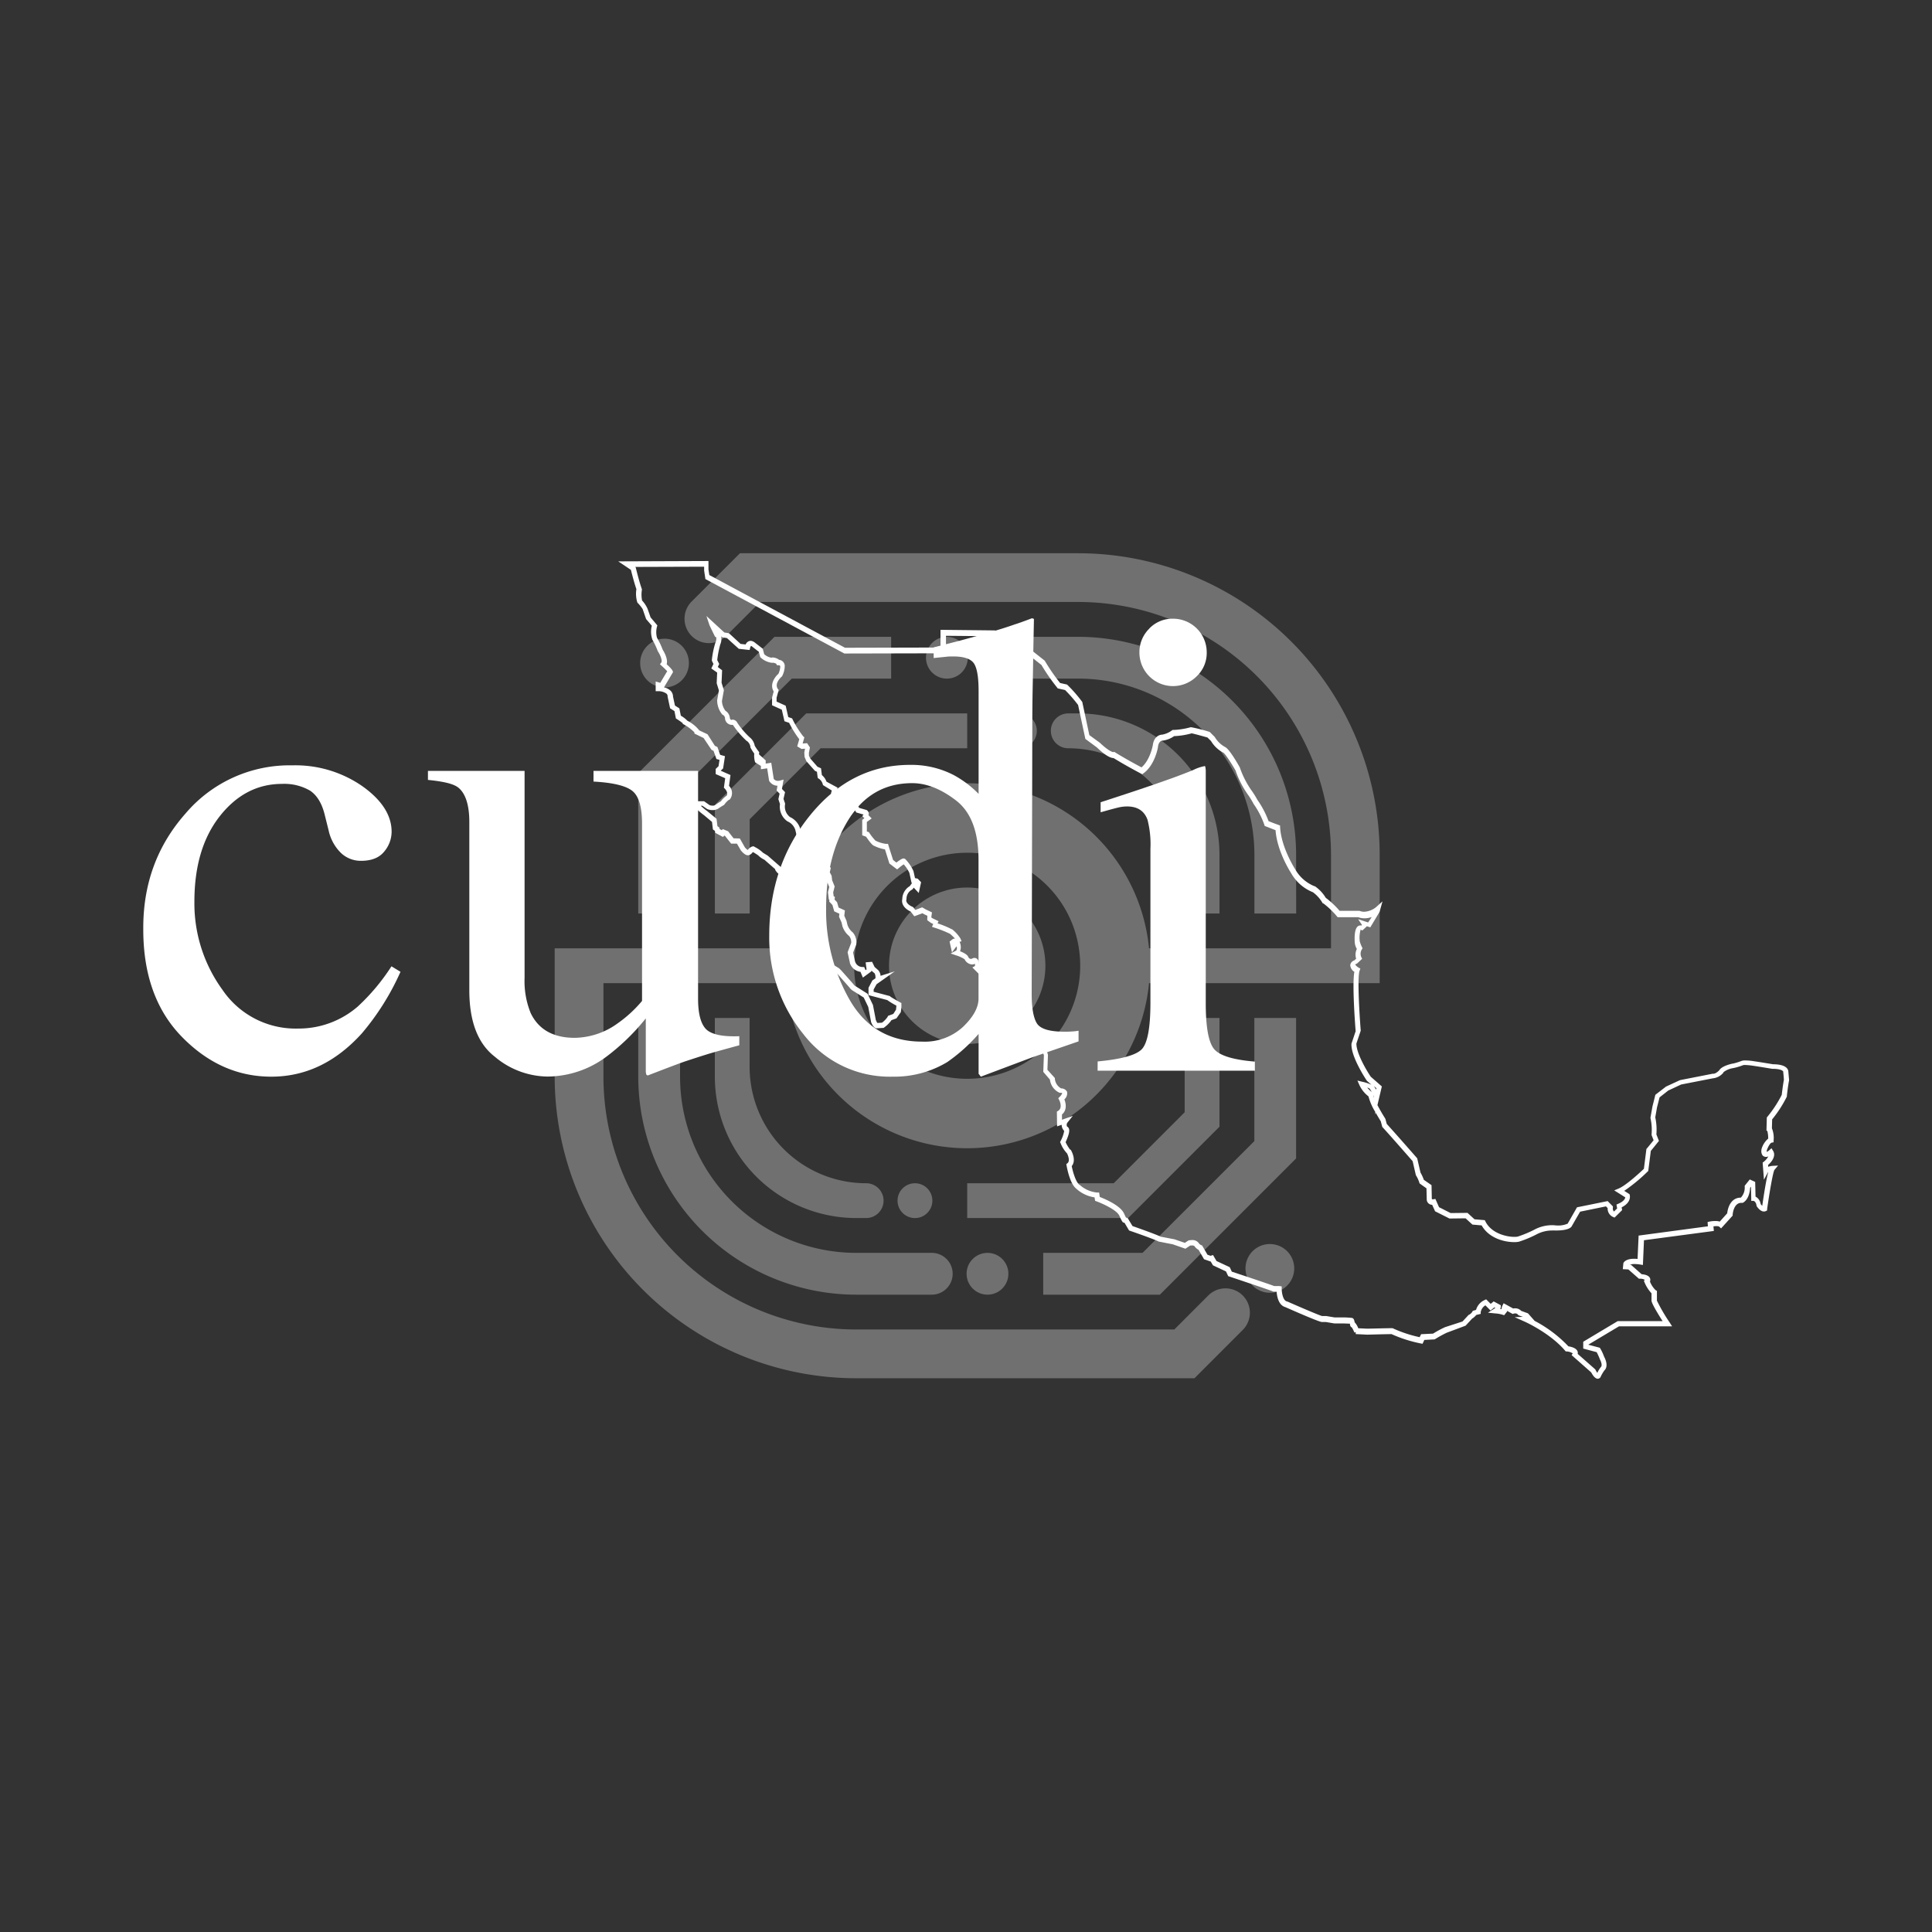
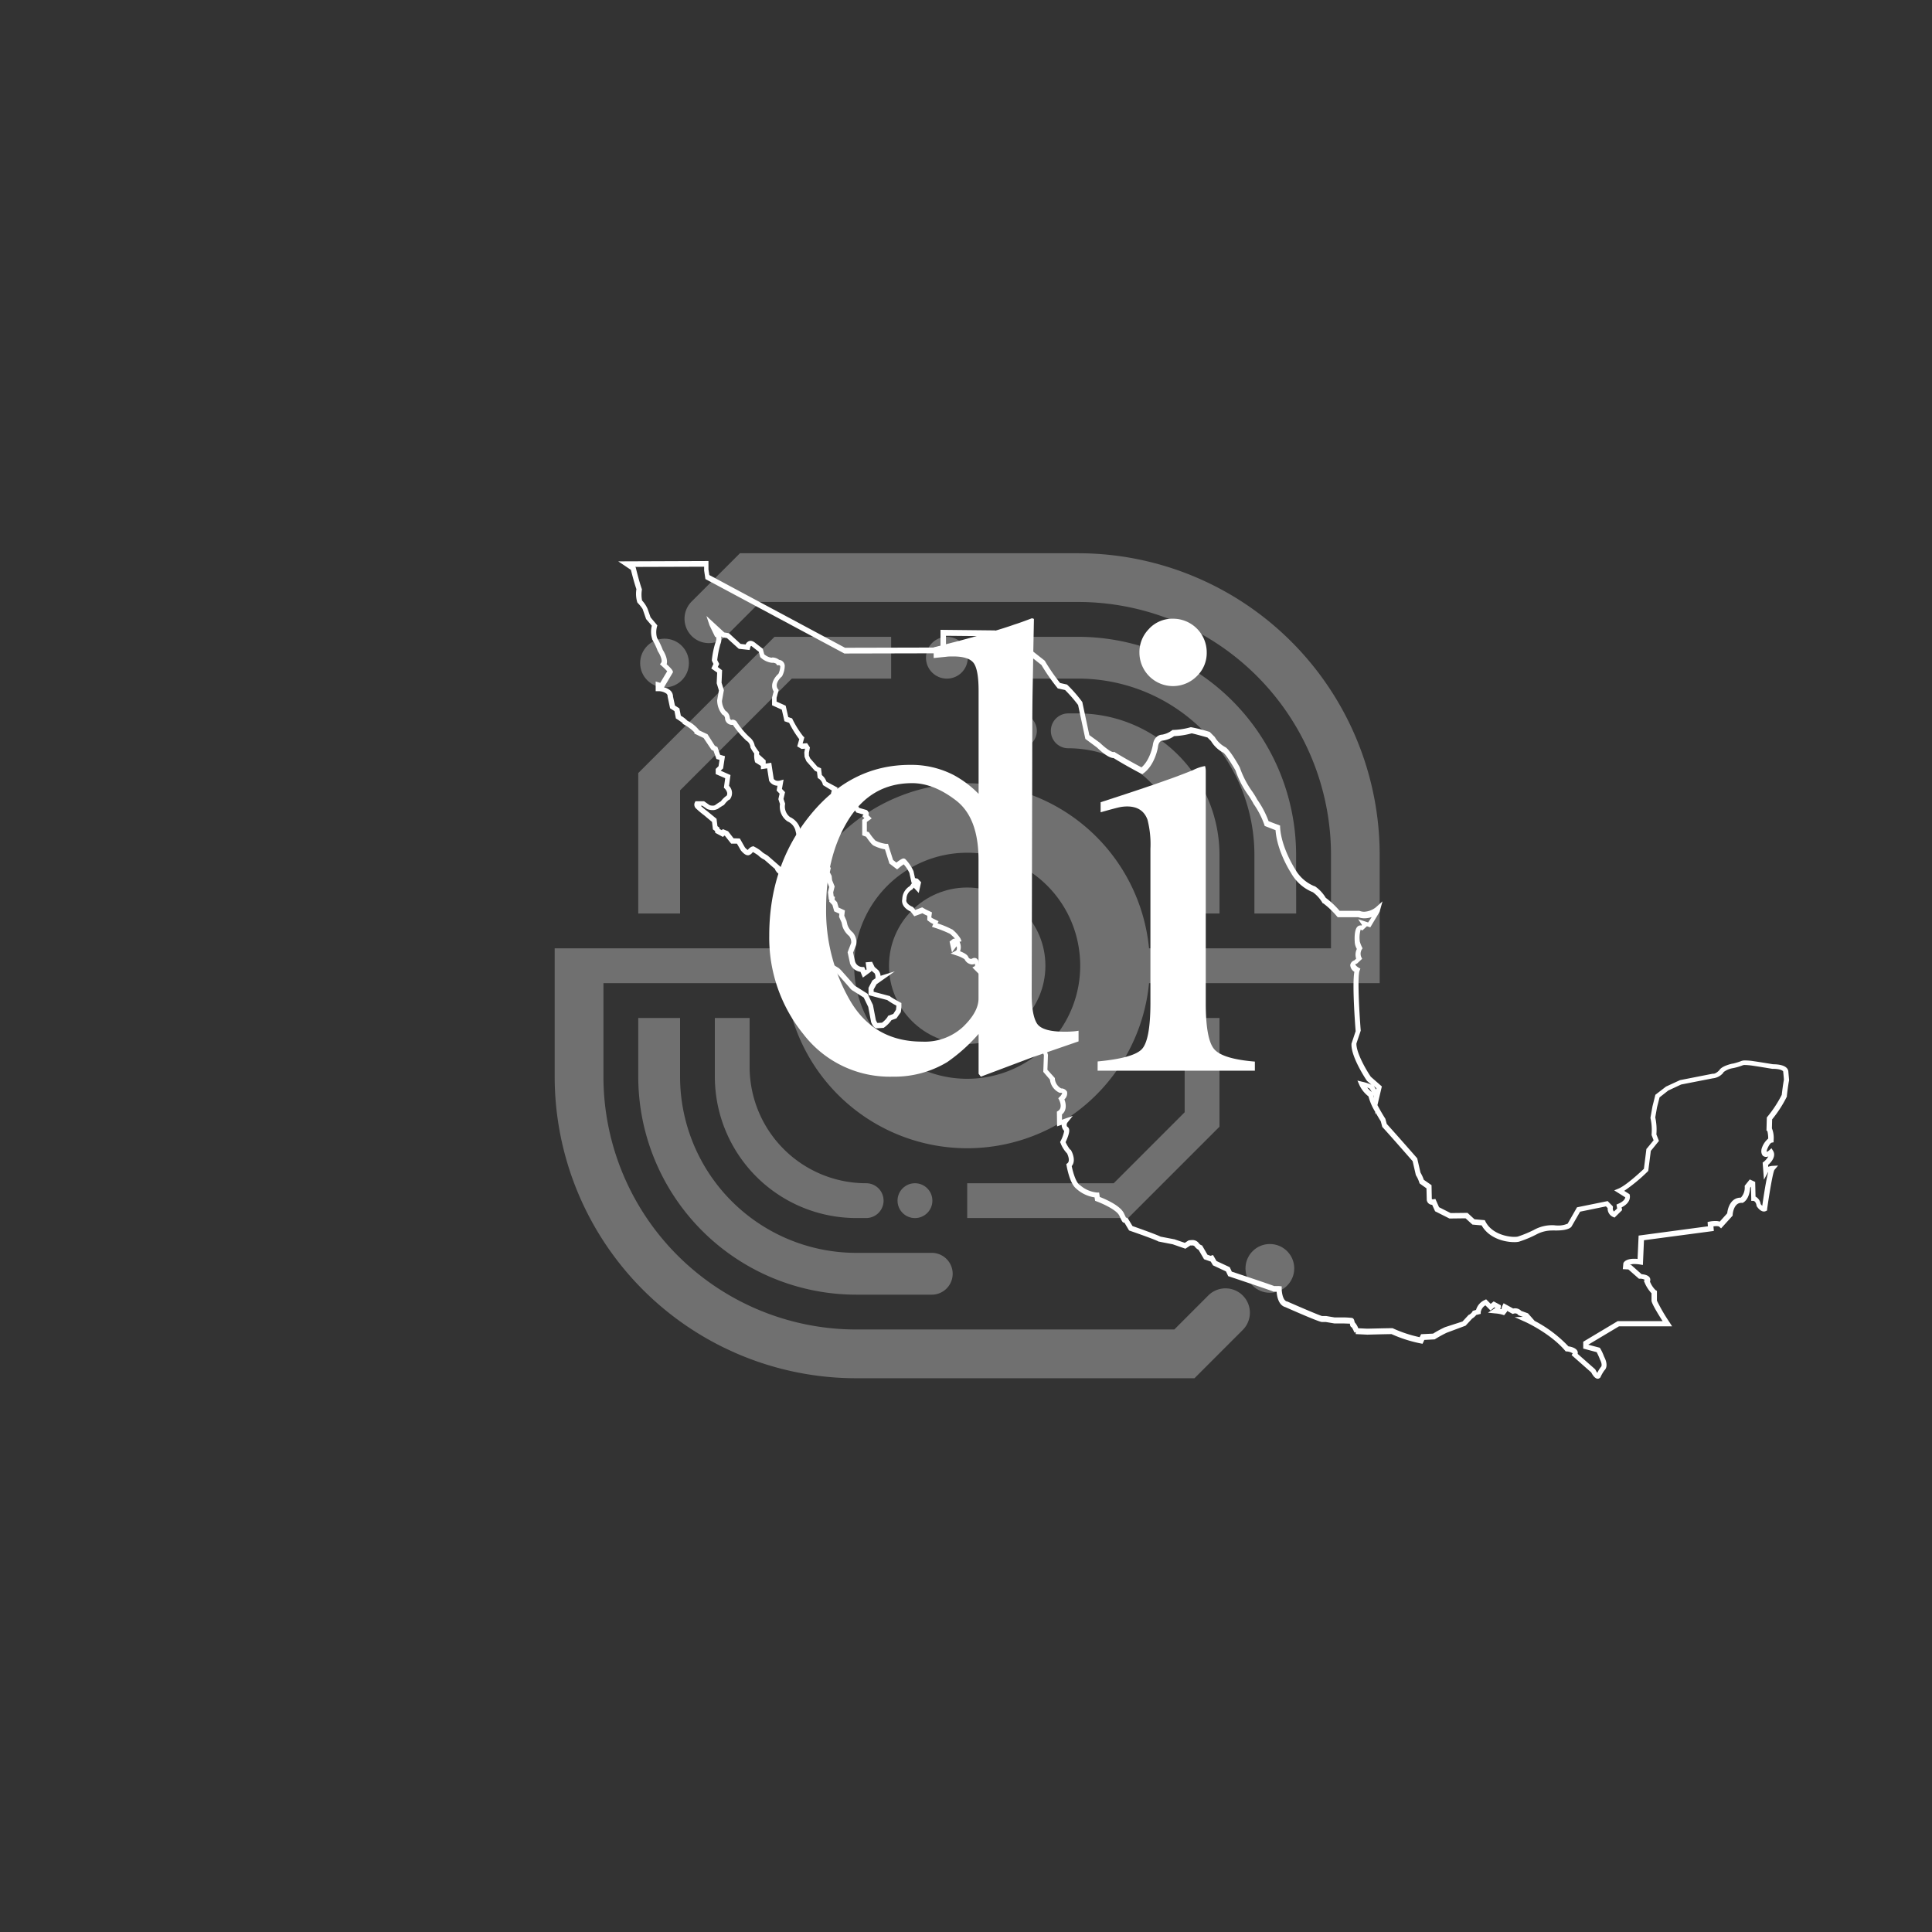
<svg xmlns="http://www.w3.org/2000/svg" id="Capa_1" data-name="Capa 1" viewBox="0 0 500 500">
  <rect x="0" y="0" width="500" height="500" fill="#333333" stroke="none" />
  <defs>
    <style>.cls-1{opacity:0.3;}.cls-2{fill:#fff;}</style>
  </defs>
  <g class="cls-1">
    <circle class="cls-2" cx="250.31" cy="249.93" r="20.24" />
-     <polygon class="cls-2" points="324.62 295.32 295.69 324.24 269.98 324.24 269.98 335.06 300.17 335.06 335.43 299.8 335.43 263.45 324.62 263.45 324.62 295.32" />
    <polygon class="cls-2" points="306.59 287.85 288.23 306.22 250.31 306.22 250.31 315.23 291.96 315.23 315.6 291.59 315.6 263.45 306.59 263.45 306.59 287.85" />
    <path class="cls-2" d="M165.18,278.61a56.45,56.45,0,0,0,56.45,56.45h19.51a5.41,5.41,0,0,0,5.41-5.41h0a5.41,5.41,0,0,0-5.41-5.41H221.63A45.63,45.63,0,0,1,176,278.61V263.45H165.18Z" />
    <path class="cls-2" d="M185,278.61a36.62,36.62,0,0,0,36.62,36.62h2.54a4.51,4.51,0,0,0,4.51-4.5h0a4.51,4.51,0,0,0-4.51-4.51h0A30.15,30.15,0,0,1,194,276.07V263.45h-9Z" />
    <circle class="cls-2" cx="328.64" cy="328.26" r="6.31" />
-     <circle class="cls-2" cx="255.56" cy="329.65" r="5.41" />
    <circle class="cls-2" cx="236.79" cy="310.73" r="4.51" />
    <polygon class="cls-2" points="176 204.55 204.92 175.62 230.63 175.62 230.63 164.81 200.44 164.81 165.18 200.07 165.18 236.41 176 236.41 176 204.55" />
-     <polygon class="cls-2" points="194.02 212.01 212.38 193.65 250.31 193.65 250.31 184.63 208.65 184.63 185.01 208.28 185.01 236.41 194.02 236.41 194.02 212.01" />
    <path class="cls-2" d="M335.43,221.26A56.45,56.45,0,0,0,279,164.81H259.47a5.41,5.41,0,0,0-5.41,5.41h0a5.41,5.41,0,0,0,5.41,5.4H279a45.64,45.64,0,0,1,45.64,45.64v15.15h10.81Z" />
    <path class="cls-2" d="M315.6,221.26A36.62,36.62,0,0,0,279,184.63h-2.54a4.5,4.5,0,0,0-4.5,4.51h0a4.5,4.5,0,0,0,4.5,4.51h0a30.15,30.15,0,0,1,30.15,30.15v12.61h9Z" />
    <circle class="cls-2" cx="171.98" cy="171.6" r="6.31" />
    <circle class="cls-2" cx="245.05" cy="170.22" r="5.41" />
    <circle class="cls-2" cx="263.82" cy="189.14" r="4.51" />
    <path class="cls-2" d="M357.06,254.44V221.26A78.08,78.08,0,0,0,279,143.18h-87.5L179,155.67a6.31,6.31,0,0,0,8.93,8.92l8.8-8.8H279a65.47,65.47,0,0,1,65.46,65.47v24.17H297.37a47.28,47.28,0,0,0-94.12,0h-59.7v33.18a78.08,78.08,0,0,0,78.08,78.08h87.5l12.49-12.5a6.3,6.3,0,0,0,0-8.92,6.31,6.31,0,0,0-8.92,0l-8.79,8.8H221.63a65.46,65.46,0,0,1-65.46-65.46V254.44h47.08a47.28,47.28,0,0,0,94.12,0Zm-77.85-9a29.25,29.25,0,1,1-28.9-24.75A29.07,29.07,0,0,1,279.21,245.43Z" />
  </g>
  <path class="cls-2" d="M413.53,356.82c-.71,0-1.32-.87-1.72-1.64l-5.08-4.48.29-.46,0,0a3.44,3.44,0,0,0-1.55-.49l-.25,0-.17-.19C401.2,345,394.55,342,394.49,342L392,340.88l2.12-.08-1.14-.41-.12-.14a.88.88,0,0,0-.75-.34,1.16,1.16,0,0,0-.37.06l-.26.08-.24-.13-1.28-.71a.62.62,0,0,0,.11.17l-.8,1a8.5,8.5,0,0,0-2.34-.47l-1.85-.19,1.57-1a2.11,2.11,0,0,0,.33-.26l-.23-.12-1,.82-1.33-1.34a2.57,2.57,0,0,0-1.21,1.75l0,.46-1.15.28a4.31,4.31,0,0,1-1.08.95l-1.68,1.82-4.87,1.82a29.35,29.35,0,0,0-3,1.65l-.14.08-2.67.14-.47,1-.48-.09a35,35,0,0,1-7.54-2.41c-1.36,0-6.22.14-6.27.14h0l-3-.15v-.53l-.34.14a8.18,8.18,0,0,0-.67-1.34c-.35-.11-.43-.51-.48-.74,0-.06,0-.14,0-.23-.51,0-1.35-.06-2.42-.06H345.3l-2.21-.37h-1c-.46,0-3.65-1.29-9.45-3.85-1.78-.5-2.17-2.82-2.25-4-.36,0-.68,0-.68,0l-.2,0-.17-.1c-.48-.22-7.14-2.46-11.22-3.83l-.26-.08-.57-1.22-3.37-1.58-.59-1-.07,0-1.65-.58-1.41-2.42a3,3,0,0,1-1.06-.95.85.85,0,0,0-.66-.19c-.18,0-.33,0-.43,0l-1,.66-.26.18-3.33-1.16c-1.43-.26-3.49-.68-3.49-.68l-.1,0-.09-.05c-.86-.48-5.61-2.16-7.37-2.76l-.21-.08-1.19-2c-.46,0-.58-.27-1-1.12l-.33-.7c0-.07-.07-.13-.1-.19-.9-1.48-4.51-3.05-5.82-3.53l-.35-.13-.14-.89a9,9,0,0,1-4.8-2.31c-1.62-1.33-2.36-5.46-2.44-5.93l-.07-.37.3-.23c.74-.6.12-2.07-.1-2.53a8,8,0,0,1-1.68-2.66l-.13-.27.13-.27a8.92,8.92,0,0,0,.93-2.61l-.17-.22a2.23,2.23,0,0,1-.48-1.39l-1.19.41-.05-3.81.31-.19c1.33-.84.28-2.84.27-2.86l-.22-.41.33-.34a2.53,2.53,0,0,0,.7-1,1.3,1.3,0,0,0-.45-.08h-.12l-.13,0a4.29,4.29,0,0,1-2.49-3.41L270,277.4l.16-4.33a12.56,12.56,0,0,0-1.37-2.64l-.06-.11a20.45,20.45,0,0,0-3.05-4.06c-2.61-2-3.29-3.83-3.46-4.51l-3.63-3.17.06-.35c.1-.61-1.52-2.53-3-3.85l0,0-4-4,.67-.38v-.08a3.37,3.37,0,0,0,0-.49,1.87,1.87,0,0,1-.76.17,2.31,2.31,0,0,1-1.87-1.23l-.07-.13a8.74,8.74,0,0,0-2.2-1l-1.39-.48,1.3-.69c.4-.2.33-.8.26-1.16a4.19,4.19,0,0,0-.39.45l-.83,1.12-.62-2.81.9-.69.49-.09a16.94,16.94,0,0,0-1.27-1.21,29.33,29.33,0,0,0-4-1.59l-.68-.23.33-.72-.63-.32-.92-.68L240,237l-.82-.39-.45-.26-2.11.78-.92-1.2c-2.44-1.17-2.31-2.74-2.19-3.24a4,4,0,0,1,1.69-3.2l.25-.16.61-.84-.15,0-.56-2.58a9,9,0,0,0-1.47-2.22c-.34.22-.87.61-1.31,1l-.4.31-2-1.53-.06-.2c-.2-.66-.81-2.59-1.08-3.45a10.63,10.63,0,0,1-2.84-.93c-.23-.08-.72-.4-2.05-2.35l-1-.36,0-4,.57-.42-.55-.56.33-.39-1.87-.54-.37-.57-1,1.22-.76-1.1-1,.12-3.43-4.63.21-.73L213,203.19l-.08-.25a2.43,2.43,0,0,0-1-1.41l-.27-.16-.06-.32-.16-1.32-.52-.23L208.69,197l-.47-1.12-.07-1.12.19-1,0,0-.9.07-1.12-.67.53-1.85a26.6,26.6,0,0,1-2.63-4.25l-1.2-.4-.69-3-2.52-1.14v-2l.42-1.57c-1.09-1.79.24-3.71,1.23-4.58a4.93,4.93,0,0,0,.47-1.85.36.36,0,0,0-.42-.36l-.43,0-.2-.38a2,2,0,0,0-.78-.26,2,2,0,0,1-.43,0,5.2,5.2,0,0,1-2.78-1.32l-.14-.13-.37-1.39-1.92-1.5a.22.22,0,0,0-.11,0,1.25,1.25,0,0,0-.22.49l-.13.55-2.8-.31-3.06-2.77-1.22-.21-.28-.25a3.67,3.67,0,0,1-.29,2.23l0,.08a24.48,24.48,0,0,0-.73,3.84l.51,1-.37.79,1.12.84-.14,3.22.6,1.93-.5,2.8a4.46,4.46,0,0,0,.9,2.53,2.42,2.42,0,0,1,1.15,1.89c.08.33.24.45.37.49a1,1,0,0,1,.39-.08,1.43,1.43,0,0,1,1.07.63l.05.11A21,21,0,0,0,194,190.8a3.55,3.55,0,0,1,1.32,2.19,14.09,14.09,0,0,0,1,1.47l.17.21-.05.27,0,.3,1.72,1.55v.83l1.44-.22.64,4.18a1.33,1.33,0,0,0,1.11.5,1.91,1.91,0,0,0,.44-.05l1-.27-.42,2.42.8.83-.4,1.75.41,1.19,0,.15a3.42,3.42,0,0,0,1.27,3.35,4.9,4.9,0,0,1,2.69,3.17,9.72,9.72,0,0,1,.31,1.51l2.89,1.77-.68,1.12.84.87.11-.23,3.4,2.46-.13,1.7,1.14.75-.27,1.18.48.91.12,1.13.66,1.63-.38,1.52.12,1,.33.19-.09.68.64.67.4,1.39,1.63.75-.16,1.37.57,1.3.25,1.07a4.28,4.28,0,0,0,1.34,1.92l.09.09a3.87,3.87,0,0,1,.86,2.9l0,.12-.83,2.14.51,2.3a2,2,0,0,0,1.9,1.43l.46,0,.35.82.27-.19-.24-1.84,1.66-.14.65,1.34,1,.88a2.56,2.56,0,0,1,.55,1.41l3.68-1.15-4.72,3.33-.75,1.36v.59l4.21,1.12.14.15c.17.15,1.45.89,2.52,1.48l.31.16,0,.35a7.9,7.9,0,0,1-.14,1.87l0,.13L232,263.55l-1.29.47a8.05,8.05,0,0,1-1.86,1.87l-.15.12-1.95.12-.13-.05c-.66-.25-1.06-1.24-1.21-1.65l0-.09-.71-3.75-1.17-2.43-2.58-1.63a3.12,3.12,0,0,1-1.14-1l-2.92-3.31a6.4,6.4,0,0,0-.52-.53l-3.15-2a4.16,4.16,0,0,1-.87-.76l-.08-.09c-.07-.09-.31-.35-.52-.57a2.91,2.91,0,0,1-1-1.84,1.07,1.07,0,0,1-.41.08,1.72,1.72,0,0,1-.56-.1,1.38,1.38,0,0,1-1-1.31c-.08-.14-.25-.44-.45-.76L207,245l-1.06-.74.23-.31v-.07a16.09,16.09,0,0,1,.58-4v0c.07-.44.29-3.37.43-5.38a1.37,1.37,0,0,1-.19-.21l-.16-.2,0-.25c.12-1.22-.83-3.3-1.4-4.37l-.58.23-.33-2.33-.37-.13a.85.85,0,0,1-.23,0,.89.89,0,0,1-.81-.53c-.27-.05-.64-.12-.93-.19a2.81,2.81,0,0,1-1.39-1.15l-.17-.24,0-.19-2.79-2.44a5.63,5.63,0,0,1-1.6-1.12c-.2-.16-.77-.52-1.33-.86a.92.92,0,0,0-.19.14,1.73,1.73,0,0,1-1,.68.71.71,0,0,1-.2,0c-.6,0-1.27-.65-1.72-1.19l-.07-.09-1-1.73-1.5,0-1.59-2-.2-.08-.31.36-2-1.07-.09-.5-.53-.39-.23-1.94-2-1.68a23,23,0,0,1-2.08-1.74,1.34,1.34,0,0,1-.39-1.57l.18-.36,2.23,0,1.42,1a2.18,2.18,0,0,0,.78.14,1.44,1.44,0,0,0,.62-.11c.66-.48,1.28-.88,1.52-1a6.27,6.27,0,0,1,1.51-1.48c.5-.82-.45-1.77-.49-1.82l-.23-.22.34-2.47-2.46-1.07v-1.33l.74-.71.25-1.64-.8-.22-.75-2.11-.51-.25L182.09,191l-2.38-1.16,0-.31a12,12,0,0,0-2.77-2.06l-.26-.16,0-.15a14.43,14.43,0,0,0-1.53-1.08l-.23-.15-.37-1.9-1.13-.72-.64-3v-.07a.92.92,0,0,0-.27-.7,3.52,3.52,0,0,0-2.18-.66h-.64v-2.51l1.18.35,1.8-3a17.92,17.92,0,0,0-1.44-1.41l-.43-.39.34-.46c.34-.49-.28-2-.87-2.88l-.07-.14a20.22,20.22,0,0,0-1.42-3l0-.08a6.27,6.27,0,0,1-.09-3.42l-1.48-1.73-.9-2.6A10.18,10.18,0,0,0,165,156l-.07-.12a7.51,7.51,0,0,1-.23-3.4c-.61-1.78-1.23-4.24-1.42-5L160,145.28l23.35-.09v2.2l.22,1.43,35.12,18.82,24.71-.06V163l14.07.15,4.89,1.53,2.61.64.13.14a2.33,2.33,0,0,1,.5,1.75l4.81,3.8.06.13a51,51,0,0,0,3.88,5.62l1.78.4.12.1a35.71,35.71,0,0,1,3.75,4.29l.09.11,1.83,8.58,2.74,2c2.32,2.21,3.32,2.4,3.48,2.41l.22-.08.27.17c2.84,1.75,5.78,3.32,6.79,3.85,2.26-1.91,2.92-5.71,2.93-5.75.32-2.58,2.2-2.7,2.28-2.71h.12a6,6,0,0,0,2.51-1.08l.19-.14.23,0a18.81,18.81,0,0,0,4.44-.7l.18,0a42.06,42.06,0,0,1,4.63,1.17l.15.05,1.31,1.31.05.09a6.92,6.92,0,0,0,2.64,2.51c1.07.54,3.13,4.1,3.73,5.18l.06.12a23.87,23.87,0,0,0,3.15,6.11,20.76,20.76,0,0,1,1.36,2.2,24.11,24.11,0,0,1,2.92,5.55c.53.23,1.79.72,2.61,1l.38.16,0,.4c.28,5.29,3.85,10.81,3.88,10.87l0,0a10.14,10.14,0,0,0,5,4.42l.11,0a9.57,9.57,0,0,1,2.82,3,22.34,22.34,0,0,1,3.59,3.37h5l.12,0a3.35,3.35,0,0,0,1.25.24,5.3,5.3,0,0,0,3.1-1.22l1.63-1.47-.76,2.72L354.63,240l-.87-.29-1.2,1.11-.41-.26h0a7.16,7.16,0,0,0-.26,2.87v.14a8.16,8.16,0,0,0,.58,1.53l.15.32-.19.3a2.18,2.18,0,0,0-.12,2l.21.42-1.3,1.21-.12.06a.81.81,0,0,0-.37.21,2.59,2.59,0,0,0,.86.79l.47.27-.19.51c-.59,1.47-.15,10,.28,15.43v.13l-1.11,3.3c-.07,2.43,2.61,7,3.72,8.61l2.86,2.51L356.48,286c.57,1.08,1.28,2.33,2,3.45l.05.09.36,1.33c2.51,2.75,7.72,8.72,7.77,8.77l.11.12.85,3.7a10,10,0,0,1,.86,1.87l2,1.39.07,3.52c0,.08.05.14.28.14h.14l.5-.1.21.46.74,1.68,3,1.52,4.37-.05,1.81,1.66,2.67.23.15.32c1.55,3.11,5.45,4,7.5,4a4.21,4.21,0,0,0,.9-.08,30.15,30.15,0,0,0,4.15-1.72,9.68,9.68,0,0,1,4.71-1.22,5.93,5.93,0,0,1,.91.06h.12a6.19,6.19,0,0,0,3-.46l2.42-4.23,7.93-1.61,1.36,1.38,0,.32a1.11,1.11,0,0,0,.27,1l.83-.8-.18-1,.46-.2c1.49-.64,1.78-1.34,1.82-1.67l-2.86-1.8,1.13-.47c2-.84,5.74-4.34,6.55-5.11l.65-5.15.15-.15c.11-.13.93-1.12,1.71-2.09l-.52-1.34,0-.2a13.68,13.68,0,0,0-.29-4.2l0-.12.52-2.92c.34-1.31.69-2.77.69-2.77l.06-.22,2.75-2.12,3.62-1.67,8.46-1.66.1,0c.59.07,1.34-.61,1.62-.91.57-1,2.72-1.56,3.38-1.7h.1a16.19,16.19,0,0,0,2.11-.64,2.62,2.62,0,0,1,1.16-.19,14.65,14.65,0,0,1,2.24.21c1.29.18,4.48.71,4.92.78,1.76,0,3,.37,3.56,1a1.45,1.45,0,0,1,.4,1l.18,2v.09l0,.08c-.3,1.53-.57,4-.57,4v.1l0,.09a31,31,0,0,1-3.81,5.9l-.06,2.32a6.56,6.56,0,0,1,.44,3.1v.51l-.5.1c-.4.09-1,1.13-1.28,2.05,0,.16,0,.27,0,.35a2.91,2.91,0,0,0,.66-.44l.56-.52.41.65c.83,1.33-.3,2.84-1.26,3.66l0,.5a4,4,0,0,1,1.09-.24l1.47-.08-.94,1.12c-.37.6-1.26,5.64-1.89,10.16l0,.32-.29.16a1.23,1.23,0,0,1-.54.13c-.88,0-1.62-1-1.83-1.32l-.08-.11,0-.14c-.19-1.06-.73-1.17-.79-1.18l-.58,0v-.58l-.07-3.09-.22.27c-.18,2.92-1.61,3.74-1.77,3.82l-.16.09-.18,0c-2.19-.16-2.41,3-2.41,3.08l0,.22-3,3.31-.47-.45s-.15-.14-.76-.14a5.54,5.54,0,0,0-.74.06l.1,1.19-18.08,2.4-.28,6.41-.7-.12a9.84,9.84,0,0,0-1.43-.13,3.37,3.37,0,0,0-1.29.2h.34l2.74,2.43c1.18.1,1.89.43,2.17,1a1.26,1.26,0,0,1,0,.91,6.31,6.31,0,0,0,1.47,2.23l.33.17v2.54a45.48,45.48,0,0,0,3.29,5.64l.64,1H419l-8,4.78V348l3,.79.13.16a12.3,12.3,0,0,1,1,2.13c1.25,2.38.32,3.37.09,3.57a9.84,9.84,0,0,0-1,1.73l-.06.12-.11.09A.92.92,0,0,1,413.53,356.82Zm-5.23-6.44,4.54,4,.06.11a4.69,4.69,0,0,0,.49.81,6.9,6.9,0,0,1,1-1.62c.12-.14.28-.76-.4-2l0-.06a18.1,18.1,0,0,0-.77-1.68l-3.48-.93v-1.77l8.91-5.33h11.63c-1.91-3-2.87-4.78-2.87-5.32V334.7a9.36,9.36,0,0,1-1.81-2.83l-.16-.35.22-.31a2.56,2.56,0,0,0-1.29-.28l-.22,0-2.73-2.4-1.44-.07.15-1.57.07-.12c.09-.16.66-1,2.68-1,.29,0,.59,0,.92.05l.27-6.05,17.93-2.4-.08-1.11.53-.12A7.63,7.63,0,0,1,444,316a3.32,3.32,0,0,1,1.07.15L447,314c.16-1.53,1-4.07,3.53-4.05a3.8,3.8,0,0,0,1-2.87v-.21l1.31-1.63,1.4.64.09,3.8a2.55,2.55,0,0,1,1.32,1.92,3.15,3.15,0,0,0,.42.46c.4-2.8,1-6.67,1.55-8.75a.42.42,0,0,0-.11.13l-1,1.87-.34-4.43.27-.2a4.79,4.79,0,0,0,1.21-1.41,1.31,1.31,0,0,1-1.45-.19,1.87,1.87,0,0,1-.34-1.49l0-.13a5.51,5.51,0,0,1,1.75-2.79,8,8,0,0,0-.22-1.95l-.23-.14.09-3.38.14-.17a31.09,31.09,0,0,0,3.72-5.67c.06-.47.29-2.49.56-3.9,0-.37-.15-1.8-.17-2v-.1c0-.21-.61-.75-2.74-.75h-.11s-3.57-.6-5-.8a17,17,0,0,0-2-.19,2.09,2.09,0,0,0-.57.05l-.11.05a15.13,15.13,0,0,1-2.45.71,5.43,5.43,0,0,0-2.5,1.06l0,.09-.07.09a4,4,0,0,1-2.68,1.4l-8.19,1.6-3.34,1.56L429.49,284c-.11.46-.39,1.56-.65,2.56l-.46,2.61a14.9,14.9,0,0,1,.29,4.42l.66,1.67-.23.29c-.26.32-1.42,1.77-1.87,2.29l-.66,5.19-.16.16a43.52,43.52,0,0,1-6.06,5l1.36.86.07.23c0,.08.52,1.86-2.1,3.18l.12.72-1.95,1.93-.39-.16a2.35,2.35,0,0,1-1.4-2.29l-.44-.45-6.69,1.37-2.23,3.87c-.21.29-1,1-4,1h-.26a6.44,6.44,0,0,0-.77,0,8.64,8.64,0,0,0-4.12,1.06,29,29,0,0,1-4.45,1.84,5.47,5.47,0,0,1-1.19.11c-2.82,0-6.67-1.14-8.46-4.33l-2.39-.21-1.77-1.62-4.18.05-3.71-1.87-.76-1.68a1.41,1.41,0,0,1-1.4-1.3v-.06l-.07-2.9-1.77-1.26-.07-.19a8.26,8.26,0,0,0-.82-1.82l-.08-.11-.84-3.65c-.77-.87-5.48-6.27-7.75-8.75l-.11-.11-.38-1.45c-.35-.56-.82-1.34-1.3-2.19l-.1.43-.05-.7a14.94,14.94,0,0,1-1.74-4,7.89,7.89,0,0,1-2.34-2.91l-.52-1.18,1.26.31a11.85,11.85,0,0,1,2.35.76l-1.15-1c-.17-.25-4.15-6.17-4-9.54v-.08l1.08-3.23c-.14-1.79-.93-12.28-.33-15.36a2.2,2.2,0,0,1-1.07-1.74,1.5,1.5,0,0,1,1.05-1.22l.48-.44a3.39,3.39,0,0,1,.18-2.52,4,4,0,0,1-.55-1.9c-.05-.77-.11-3,.66-3.82a1.08,1.08,0,0,1,1.07-.34l.16-.14-1-1.51,2.58.85.93-1.4a5.7,5.7,0,0,1-1.86.33,4.57,4.57,0,0,1-1.6-.28h-5.34l-.19-.21a21.2,21.2,0,0,0-3.5-3.35l-.21-.07-.11-.2a9.06,9.06,0,0,0-2.41-2.64,11.28,11.28,0,0,1-5.67-5c-.28-.43-3.61-5.68-4-11.06-.78-.3-2.31-.91-2.58-1l-.25-.12-.07-.28a21.89,21.89,0,0,0-2.85-5.49l0-.06c-.24-.43-.93-1.62-1.27-2.06a24.58,24.58,0,0,1-3.34-6.45c-1.15-2-2.7-4.36-3.18-4.61a8.08,8.08,0,0,1-3.16-3l-.92-.92c-1.73-.48-3.62-1-4.09-1.07a20,20,0,0,1-4.54.72,6.58,6.58,0,0,1-3.11,1.18c-.14,0-.9.2-1.07,1.61,0,.22-.81,4.72-3.75,6.83l-.31.24-.35-.18s-3.59-1.85-7.07-4c-.68,0-2-.51-4.31-2.74l-3-2.22-1.88-8.78a35.92,35.92,0,0,0-3.37-3.87l-1.89-.42-.14-.18a51.81,51.81,0,0,1-4.09-5.89l-5.19-4.09.08-.38a1.85,1.85,0,0,0,0-.91l-2.24-.56-4.75-1.49-12.6-.12v4.53l-26.3.06-.14-.08-35.82-19.19-.33-2.2v-1l-17.88.06.17.11.06.25s.78,3.24,1.49,5.27l.05.15,0,.15a7.81,7.81,0,0,0,.05,2.76,7.85,7.85,0,0,1,1.43,2.17l.77,2.2,1.75,2.07-.09.32a5.49,5.49,0,0,0,0,2.88,21,21,0,0,1,1.5,3.14c.34.53,1.4,2.38,1,3.71,1.67,1.53,1.64,1.86,1.62,2.11V174l-2.31,3.89a3.58,3.58,0,0,1,1.71.87,2.18,2.18,0,0,1,.63,1.53l.5,2.31,1.14.72.38,1.9a7.51,7.51,0,0,1,1.7,1.31,9.34,9.34,0,0,1,3.08,2.5l2.13,1L185,193l.67.34.7,2,1.25.36-.48,3.16-.62.6,2.53,1.12-.38,2.8a2.65,2.65,0,0,1,.31,3.37l-.18.22h-.14a6.07,6.07,0,0,0-1.2,1.25l-.07.09-.1.06a16.87,16.87,0,0,0-1.56,1l-.06,0a2.68,2.68,0,0,1-1.27.29,3.57,3.57,0,0,1-1.3-.25l-.13-.06-1.17-.81h-.43A16.71,16.71,0,0,0,183,209.9l0,0,2.44,2,.23,1.91.5.37.06.37.58.3.25-.28,1.37.56,1.42,1.82,1.62.05,1.3,2.29a3.78,3.78,0,0,0,.71.67.47.47,0,0,0,.19-.18,2.64,2.64,0,0,1,.9-.67L195,219l.32.19a8.48,8.48,0,0,1,2.09,1.45c.2.15.75.48,1.2.75l.1.07,3.44,3-.1.37a1.23,1.23,0,0,0,.46.4c.48.11,1.22.23,1.23.23l.46.09,0,.29.1,0c.74.22,1.45.48,1.46,1.06l.15,1.09a.66.66,0,0,1,.43.38,13.3,13.3,0,0,1,1.77,5.07h.39l0,.68c-.31,4.4-.41,5.59-.51,6h0c-.12.49-.28,1.18-.39,1.83a1.09,1.09,0,0,1,.26,0c.51,0,.9.4,1.16,1.17a8.92,8.92,0,0,1,1,1.77v.19c0,.14.08.17.12.18h0l.22-.09a1.26,1.26,0,0,1,.46-.09,1.17,1.17,0,0,1,1.14,1.22h0a1.7,1.7,0,0,0,.59,1l.07.06a8.07,8.07,0,0,1,.68.76,3.09,3.09,0,0,0,.52.46l.05,0,3.26,2a9.64,9.64,0,0,1,.7.69l3,3.39a2.14,2.14,0,0,0,.6.59l.15.07,2.94,1.86,1.4,2.91.74,3.86a3.2,3.2,0,0,0,.41.79l1.19-.07a6.21,6.21,0,0,0,1.45-1.5l.1-.26,1.38-.51.68-1.06a7.54,7.54,0,0,0,.11-1.09,19.73,19.73,0,0,1-2.37-1.44l-4.84-1.27v-1.9l1-1.9.8-.56,0-.31a2.21,2.21,0,0,0-.2-.95l-.86-.73,0,.2L223.31,253l-.62-1.49a3.33,3.33,0,0,1-2.74-2.27l0-.08-.59-2.72.93-2.42a2.57,2.57,0,0,0-.53-1.77,5.53,5.53,0,0,1-1.74-2.53v0l-.23-1-.65-1.45.09-.8-1.33-.61-.47-1.65-.83-.89.05-.44-.15-.08-.22-1.89.33-1.35-.56-1.4L213.9,227l-.58-1.11.17-.79-1-.67.13-1.73L211,221.57l-.24.49L208,219.19l.54-.87-2.4-1.47v-.37h0a6.45,6.45,0,0,0-.29-1.54l0-.08a3.59,3.59,0,0,0-2.05-2.29,4.63,4.63,0,0,1-1.94-4.48l-.42-1.27.32-1.42-.77-.8.22-1.25a2.57,2.57,0,0,1-2.1-1.18l-.07-.12-.5-3.21-1.62.24v-.86l-1.49-.93-.07-.23a6,6,0,0,1-.16-2.05,10,10,0,0,1-1-1.58l0-.09v-.11a2.32,2.32,0,0,0-.87-1.44l-.06,0a23.21,23.21,0,0,1-3.6-4.19h-.28a1.8,1.8,0,0,1-1.75-1.58v-.13a1.13,1.13,0,0,0-.62-.92l-.12-.07-.07-.1a5.87,5.87,0,0,1-1.23-3.55v-.05l.45-2.52-.57-1.85.12-2.77L184.09,173l.55-1.17-.41-.84,0-.19a22.59,22.59,0,0,1,.92-4.49,2.37,2.37,0,0,0,.21-1.34c0-.05,0-.07-.08-.08l-.22-.1-.11-.22c-1.29-2.64-1.33-2.76-1.35-2.81l-.78-2.34,4.63,4.26,1.21.2,3,2.76,1.32.15a1.44,1.44,0,0,1,1.27-.94,1.52,1.52,0,0,1,.81.26l.05,0,2.29,1.78.38,1.42a3.61,3.61,0,0,0,1.79.89.47.47,0,0,0,.17,0l.14-.05.14,0a3.09,3.09,0,0,1,1.63.62,1.6,1.6,0,0,1,1.44,1.52v.05a5.85,5.85,0,0,1-.65,2.59l-.06.12-.1.08c-.08.07-2,1.75-.95,3.2l.19.24-.54,2v1l2.35,1.06.67,2.95,1,.34.11.23a24.38,24.38,0,0,0,2.76,4.41l.3.26-.45,1.6,1.16-.09.73,1.12-.26,1.34,0,.75.32.72,1.89,2.17.92.4.22,1.76a3.86,3.86,0,0,1,1.19,1.7l2.89,1.56-.31,1.1,2.61,3.54,1-.12.22.32,1-1.27,1.06,1.66,1.9.55a1.09,1.09,0,0,1,.55.74,1.18,1.18,0,0,1-.05.6l.83.84-1.25.91,0,2.46.53.19.11.17a14.51,14.51,0,0,0,1.57,2l0,0a8.31,8.31,0,0,0,2.71.85l.55,0,.15.46c0,.12.85,2.66,1.16,3.7l.86.68c1.4-1.06,1.69-1.06,1.86-1.06a.7.7,0,0,1,.57.29,10.55,10.55,0,0,1,2,3v0l.39,1.79.7.15.88.92-.61,2.78-1.3-1.39-.3.42-.44.29a2.67,2.67,0,0,0-1.13,2.17v.14l-.05.13s-.28,1,1.63,1.84l.14.07.55.72,1.79-.67.95.55,1.58.75-.17,1.3.28.21,1.6.78-.26.56a23.36,23.36,0,0,1,3.72,1.54l.06,0a9.36,9.36,0,0,1,2.17,2.42l.25.69-.51.1a1.42,1.42,0,0,1,.13.33,3,3,0,0,1,0,2.13c1.7.67,2,1.18,2.13,1.48s.38.5.71.5a.7.7,0,0,0,.36-.12,1.18,1.18,0,0,1,.53-.13c.34,0,1.11.16,1.18,1.63a.8.8,0,0,1,.09.47,1,1,0,0,1-.09.33l2.94,3c.83.72,3.29,3,3.46,4.61l3.49,3.06,0,.24s.27,1.86,3,3.93l.08.07a22,22,0,0,1,3.34,4.46,9.68,9.68,0,0,1,1.53,3.3l-.14,3.85L273,279v.2a3.15,3.15,0,0,0,1.63,2.48,1.68,1.68,0,0,1,1.51.84,2.07,2.07,0,0,1-.68,2c.44,1.09.69,2.83-.62,3.9l0,1.37,2.8-1-1.38,1.72a1,1,0,0,0-.1,1.05.84.84,0,0,1,.37.33c.28.43.39,1.21-.75,3.7a10.06,10.06,0,0,0,1.15,1.91l.19.07.11.21c.55,1,1.13,2.84.13,4,.32,1.63,1.07,4.14,2,4.85l.06,0a7.74,7.74,0,0,0,4.52,2l.51,0,.17,1.14c1.24.48,5,2.06,6.13,4a1.24,1.24,0,0,1,.12.22l0,0,.34.72.19.39a1.36,1.36,0,0,1,.25.07l.2.08,1.24,2.05c1.21.43,6,2.11,7.26,2.74l3.42.66.09,0,2.78.95c.92-.63,1-.67,1.2-.67a4.51,4.51,0,0,1,.65-.05,2,2,0,0,1,1.7.72,1.61,1.61,0,0,0,.65.58l.23.07.14.21,1.28,2.21.8.28.64-.2.9,1.55,3.43,1.6.53,1.15c2.62.87,9.61,3.2,11,3.74a5.27,5.27,0,0,1,.62,0,5.47,5.47,0,0,1,.72,0l.57.07v.57c0,.78.23,3.06,1.37,3.35l.09,0c3.93,1.73,8.39,3.62,9,3.76h1.09l2.15.36,1.45,0a22.88,22.88,0,0,1,3,.12c.52.09.63.59.74,1.14a4.75,4.75,0,0,1,.93,1.54l2.3.11c.44,0,5.31-.13,6.43-.13h.14l.13.06a33.07,33.07,0,0,0,6.88,2.27l.38-.77,3.1-.15a27.21,27.21,0,0,1,3.09-1.67L378.5,342l1.6-1.73.08,0a2.68,2.68,0,0,0,.83-.73l.13-.28L382,339a4,4,0,0,1,2.2-2.54l.41-.2,1.18,1.18.77-.64,1.85,1,0,.39a1.46,1.46,0,0,1-.16.56l.35.06a2.37,2.37,0,0,1,.24-.94l.3-.59,2.47,1.36a2.12,2.12,0,0,1,.47-.05,2.15,2.15,0,0,1,1.62.67l1.74.63,1.72,1.95a33.16,33.16,0,0,1,8.74,6.59c.65.09,1.93.39,2.32,1.19A1.11,1.11,0,0,1,408.3,350.38Zm-52.91-67a2.83,2.83,0,0,0,.21.73A2.87,2.87,0,0,0,355.39,283.4Zm-1.58-1.95A8.18,8.18,0,0,0,355,282.6a6.81,6.81,0,0,0-.58-.9A3.44,3.44,0,0,0,353.81,281.45Zm1.74-.37a10.24,10.24,0,0,1,.57.92l.09-.34Z" />
-   <path class="cls-2" d="M93.77,203.46q7.58,5.39,7.58,11.81a8,8,0,0,1-1.93,5.13c-1.29,1.59-3.26,2.38-6,2.38a7.42,7.42,0,0,1-5.14-2,11.56,11.56,0,0,1-3.23-5.86l-1-4c-.72-3-2-5.06-3.77-6.28a13.29,13.29,0,0,0-7.27-1.77q-9.55,0-16.13,8.36t-6.57,22.17a38,38,0,0,0,7.24,22.73,22.88,22.88,0,0,0,19.55,10.06,23.35,23.35,0,0,0,15.49-5.7,53.65,53.65,0,0,0,8.72-10.41l2.34,1.42a66,66,0,0,1-10,15.93Q83.51,278.65,70.2,278.64q-13.06,0-23.12-10.3t-10-28Q37,223,48,210.55a35.35,35.35,0,0,1,27.71-12.48A30.36,30.36,0,0,1,93.77,203.46Z" />
-   <path class="cls-2" d="M135.76,199.5v53.59a21.88,21.88,0,0,0,1.6,9.14q3.09,6.36,11.39,6.36a19.38,19.38,0,0,0,11.13-3.77,32.51,32.51,0,0,0,6.28-5.78V213.15q0-6.45-2.51-8.46t-10.05-2.42V199.5h27.06v58.95q0,5.7,2,7.83c1.38,1.43,4.26,2.06,8.67,1.89v2.35c-3.06.83-5.33,1.46-6.78,1.87s-3.88,1.19-7.29,2.31q-2.18.75-9.54,3.6a.44.44,0,0,1-.5-.37,3.36,3.36,0,0,1-.09-.88V263.56a56.51,56.51,0,0,1-10.39,10.05,25.69,25.69,0,0,1-15.06,5A21.5,21.5,0,0,1,128,273.43q-6.54-5.1-6.54-17.18V212.73c0-4.43-1-7.4-2.84-8.89-1.23-1-3.85-1.6-7.87-2V199.5Z" />
  <path class="cls-2" d="M246.81,200.58a26.91,26.91,0,0,1,6.45,4.87V178.81c0-3.4-.37-5.75-1.13-7s-2.55-1.92-5.4-1.92c-.67,0-1.27,0-1.76.07l-3.34.34v-2.76l6.86-1.76q3.76-1,7.52-2.1c2.53-.72,4.73-1.42,6.62-2.09.9-.27,2.39-.81,4.45-1.59l.5.17-.17,8.79q-.07,4.77-.17,9.84c-.06,3.37-.08,6.71-.08,10L267,257.2q0,5.44,1.33,7.62t7.12,2.18c.62,0,1.23,0,1.84-.05a12.63,12.63,0,0,0,1.84-.2v2.76L267,273.69l-13.16,4.95-.58-.75V267.58a44,44,0,0,1-8.12,7.29A26.49,26.49,0,0,1,231,278.64a28.15,28.15,0,0,1-23.08-11,39.56,39.56,0,0,1-8.84-25.49q0-18.16,10.61-31.2t25.91-13A23.82,23.82,0,0,1,246.81,200.58Zm2.43,65.16q4-3.86,4-7.29V222.53q0-10.89-5.82-15.37t-11.35-4.48q-10.54,0-16.41,9.34t-5.86,23a46.34,46.34,0,0,0,6.24,24q6.23,10.56,18.63,10.55A14.59,14.59,0,0,0,249.24,265.74Z" />
  <path class="cls-2" d="M284.07,274.7q9-.84,11.32-3.06t2.34-12V219.68a25.47,25.47,0,0,0-.76-7.54c-.84-2.29-2.59-3.43-5.27-3.43a9.64,9.64,0,0,0-1.8.17c-.59.11-2.28.55-5.06,1.34v-2.6l3.59-1.17q14.65-4.77,20.44-7.2a10.91,10.91,0,0,1,3-1,4.62,4.62,0,0,1,.18,1.26v60.13c0,6.36.76,10.36,2.29,12s5,2.65,10.42,3.1v2.35h-40.7Zm13.33-112a8.28,8.28,0,0,1,6.19-2.58,8.71,8.71,0,0,1,8.71,8.75,8.29,8.29,0,0,1-2.56,6.12,8.69,8.69,0,0,1-14.86-6.12A8.53,8.53,0,0,1,297.4,162.72Z" />
</svg>